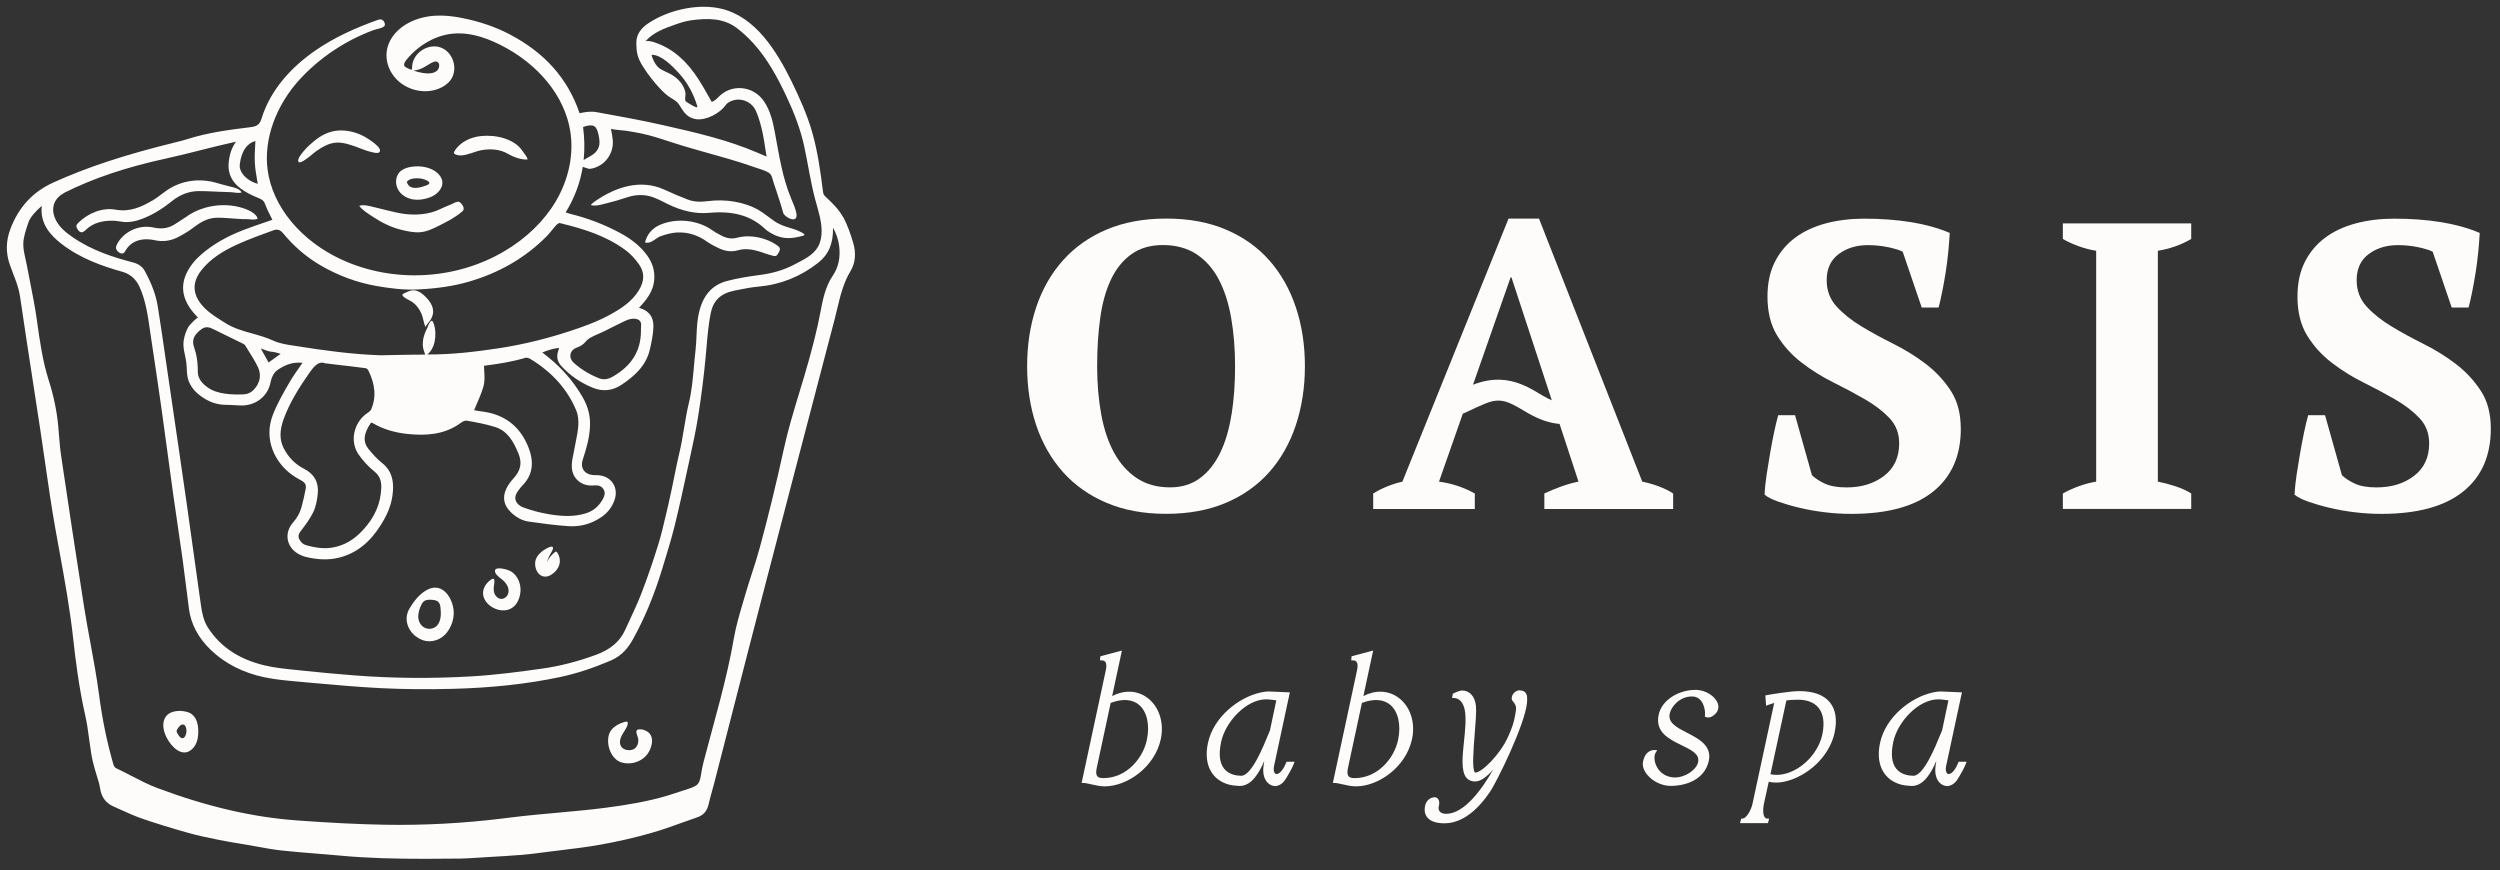
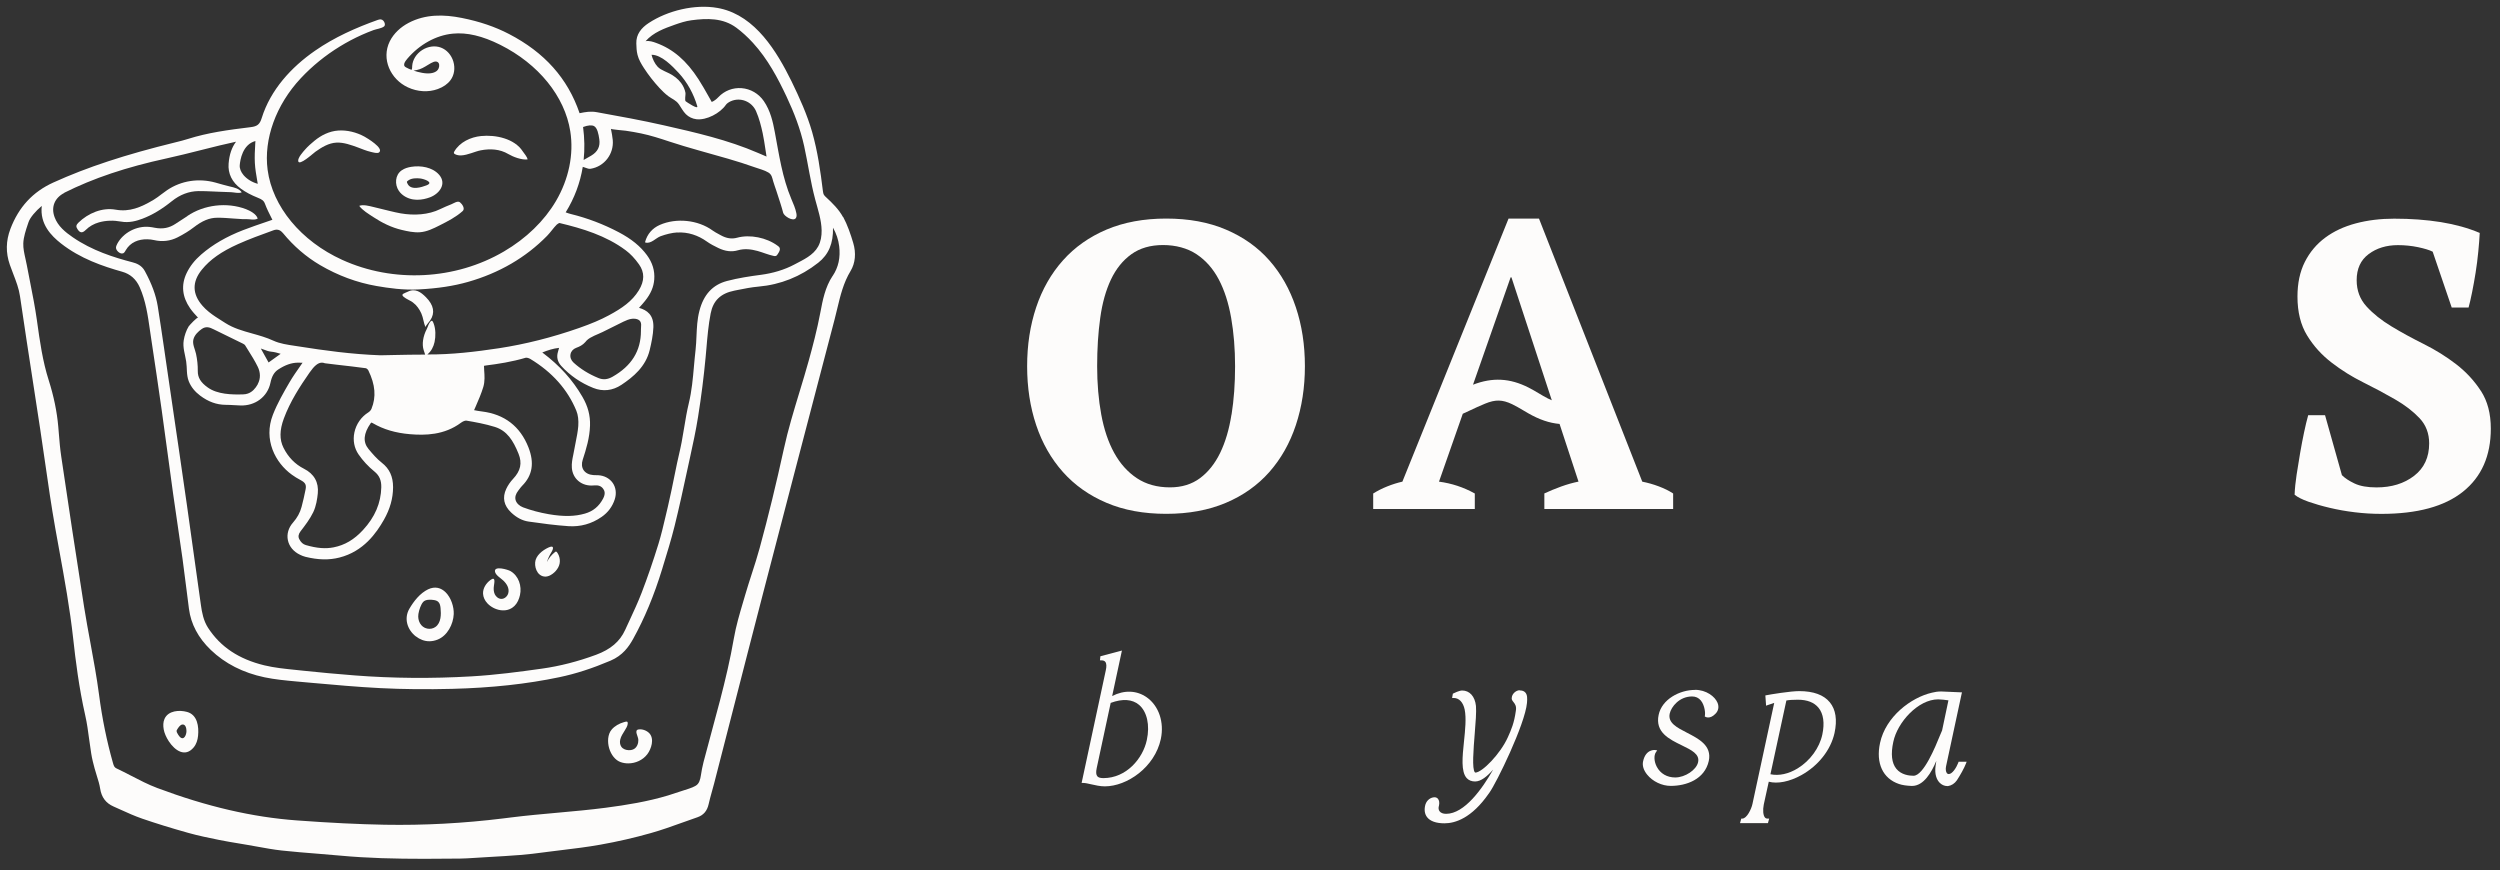
<svg xmlns="http://www.w3.org/2000/svg" width="227" height="79" viewBox="0 0 227 79" fill="none">
  <rect x="0" y="0" width="227" height="79" fill="#333333" stroke="none" />
  <path d="M104.131 63.321C103.217 62.678 102.084 62.636 100.984 63.2L101.87 59.07L99.915 59.589L99.877 59.961H100.011C100.175 59.961 100.288 60.002 100.359 60.094C100.477 60.236 100.489 60.512 100.401 60.889L98.211 71.092H98.362C98.538 71.092 98.786 71.146 99.071 71.213C99.457 71.301 99.894 71.401 100.317 71.401C102.327 71.401 104.849 69.675 105.403 67.104C105.726 65.578 105.222 64.09 104.123 63.317L104.131 63.321ZM99.579 69.754L100.85 63.823C101.924 63.426 102.814 63.484 103.422 63.998C104.152 64.617 104.425 65.842 104.131 67.196C103.775 68.872 102.273 70.653 100.187 70.653C99.906 70.653 99.73 70.599 99.633 70.481C99.524 70.348 99.503 70.105 99.579 69.754Z" fill="#FDFCFB" />
-   <path d="M116.79 69.24C116.593 69.742 116.236 70.285 115.913 70.285C115.846 70.285 115.795 70.26 115.753 70.205C115.653 70.08 115.623 69.821 115.678 69.574L117.088 63.008L117.121 62.861H116.97C116.84 62.861 116.53 62.845 116.202 62.828C115.821 62.807 115.426 62.786 115.233 62.786C114.939 62.786 114.667 62.824 114.398 62.895C112.485 63.334 110.185 65.085 109.682 67.463C109.288 69.298 109.934 70.69 111.407 71.188C111.709 71.288 112.086 71.347 112.56 71.363C112.569 71.363 112.577 71.363 112.586 71.363C113.643 71.363 114.352 70.147 114.797 69.089C114.784 69.181 114.767 69.282 114.751 69.399L114.734 69.499C114.612 70.343 114.856 70.807 115.082 71.05C115.275 71.259 115.535 71.376 115.8 71.376C115.816 71.376 115.837 71.376 115.854 71.376C116.173 71.33 116.463 71.142 116.668 70.845C116.962 70.398 117.335 69.733 117.486 69.332L117.549 69.165H116.819L116.79 69.244V69.24ZM115.888 63.593L115.313 66.322C115.275 66.398 115.212 66.552 115.12 66.778C114.713 67.781 113.635 70.439 112.716 70.439C112.325 70.439 111.608 70.356 111.159 69.808C110.735 69.29 110.643 68.462 110.882 67.359C111.251 65.582 113.135 63.501 114.956 63.501C114.99 63.501 115.019 63.501 115.053 63.501C115.288 63.509 115.59 63.551 115.795 63.58C115.829 63.584 115.858 63.589 115.888 63.593Z" fill="#FDFCFB" />
-   <path d="M126.944 63.321C126.029 62.678 124.896 62.636 123.797 63.2L124.682 59.07L122.727 59.589L122.689 59.961H122.823C122.987 59.961 123.1 60.002 123.172 60.094C123.289 60.236 123.302 60.512 123.214 60.889L121.023 71.092H121.174C121.351 71.092 121.598 71.146 121.884 71.213C122.27 71.301 122.706 71.401 123.13 71.401C125.14 71.401 127.661 69.675 128.215 67.104C128.538 65.578 128.039 64.09 126.936 63.317L126.944 63.321ZM122.391 69.754L123.663 63.823C124.737 63.426 125.626 63.484 126.235 63.998C126.965 64.617 127.233 65.842 126.944 67.196C126.587 68.872 125.085 70.653 123 70.653C122.719 70.653 122.542 70.599 122.446 70.481C122.337 70.348 122.316 70.105 122.391 69.754Z" fill="#FDFCFB" />
  <path d="M137.995 62.673C137.638 62.673 137.286 63.016 137.269 63.35C137.231 63.505 137.328 63.626 137.42 63.743C137.554 63.911 137.718 64.115 137.638 64.55C137.487 65.654 137.219 66.26 136.917 66.933C136.237 68.454 134.571 70.151 133.959 70.151C133.95 70.151 133.942 70.151 133.921 70.13C133.644 69.834 133.791 68.057 133.904 66.627C133.988 65.608 134.063 64.646 134.017 64.099C133.925 63.233 133.442 62.698 132.763 62.698C132.507 62.698 132.033 62.928 131.978 62.958L131.919 62.987L131.852 63.376H131.999C132.486 63.376 132.855 63.769 132.993 64.429C133.149 65.21 133.04 66.281 132.931 67.317C132.784 68.73 132.645 70.063 133.178 70.653C133.363 70.853 133.619 70.958 133.938 70.958C134.466 70.958 135.029 70.507 135.582 69.875C134.596 71.606 132.981 73.896 131.303 73.896C131.034 73.896 130.824 73.813 130.711 73.662C130.614 73.528 130.593 73.353 130.661 73.14C130.715 72.897 130.682 72.672 130.568 72.534C130.493 72.442 130.388 72.392 130.258 72.392C129.956 72.392 129.565 72.601 129.423 73.065C129.301 73.516 129.356 73.905 129.578 74.197C129.859 74.565 130.405 74.757 131.156 74.757C132.133 74.757 133.627 74.289 135.175 72.061L135.23 71.986C135.876 71.1 138.473 65.771 138.65 63.823C138.683 63.43 138.692 63.087 138.494 62.874C138.381 62.749 138.213 62.69 137.982 62.69L137.995 62.673Z" fill="#FDFCFB" />
  <path d="M153.907 62.644C152.514 62.644 150.899 63.493 150.605 64.91C150.269 66.49 151.562 67.117 152.699 67.672C153.584 68.103 154.348 68.475 154.188 69.202C154.041 69.905 153.009 70.594 152.107 70.594C151.369 70.594 150.76 70.239 150.437 69.624C150.185 69.148 150.156 68.588 150.362 68.295L150.475 68.132L150.278 68.103C150.278 68.103 149.43 67.99 149.191 69.135C149.107 69.512 149.237 69.938 149.56 70.335C150.064 70.958 150.903 71.359 151.7 71.359C153.127 71.359 154.784 70.766 155.157 69.094C155.455 67.702 154.251 67.087 153.194 66.54C152.25 66.055 151.436 65.637 151.608 64.801C151.746 64.17 152.489 63.238 153.643 63.238C153.97 63.238 154.239 63.363 154.44 63.61C154.809 64.065 154.847 64.793 154.809 64.964L154.788 65.047L154.864 65.094C154.864 65.094 155.262 65.323 155.741 64.83C156.026 64.567 156.106 64.195 155.955 63.819C155.724 63.246 154.927 62.636 153.903 62.636L153.907 62.644Z" fill="#FDFCFB" />
  <path d="M163.369 62.753C162.564 62.753 160.73 63.058 160.398 63.125L160.294 63.146L160.361 64.078L160.516 64.019C160.751 63.931 160.944 63.869 161.099 63.823L159.123 72.998C159.026 73.466 158.607 74.327 158.204 74.327H158.107L157.994 74.741H160.528L160.642 74.327H160.478C160.382 74.327 160.31 74.293 160.252 74.222C160.092 74.03 160.05 73.553 160.151 73.048L160.604 70.979C161.397 71.192 162.488 70.979 163.558 70.385C165.102 69.532 166.231 68.099 166.575 66.556C166.831 65.369 166.688 64.429 166.151 63.773C165.597 63.095 164.661 62.753 163.365 62.753H163.369ZM165.467 66.694C165.215 67.898 164.359 69.073 163.239 69.762C162.412 70.272 161.531 70.465 160.755 70.302L162.203 63.605C162.429 63.559 162.765 63.534 163.243 63.534C164.095 63.534 164.724 63.781 165.123 64.266C165.568 64.813 165.689 65.653 165.467 66.694Z" fill="#FDFCFB" />
-   <path d="M177.819 69.24C177.622 69.742 177.261 70.285 176.943 70.285C176.875 70.285 176.825 70.26 176.779 70.205C176.678 70.08 176.649 69.821 176.703 69.574L178.113 63.008L178.147 62.861H177.996C177.866 62.861 177.559 62.845 177.228 62.828C176.846 62.807 176.452 62.786 176.259 62.786C175.965 62.786 175.692 62.824 175.424 62.895C173.51 63.334 171.211 65.085 170.707 67.463C170.313 69.298 170.959 70.69 172.432 71.188C172.734 71.288 173.112 71.347 173.586 71.363C173.594 71.363 173.603 71.363 173.611 71.363C174.668 71.363 175.377 70.147 175.818 69.089C175.805 69.181 175.789 69.282 175.772 69.399L175.755 69.499C175.633 70.343 175.877 70.807 176.099 71.05C176.292 71.259 176.552 71.376 176.817 71.376C176.838 71.376 176.854 71.376 176.875 71.376C177.194 71.33 177.484 71.142 177.689 70.845C177.983 70.398 178.357 69.733 178.508 69.332L178.571 69.165H177.84L177.811 69.244L177.819 69.24ZM176.917 63.593L176.343 66.322C176.305 66.398 176.242 66.552 176.149 66.778C175.742 67.781 174.664 70.439 173.745 70.439C173.355 70.439 172.638 70.356 172.189 69.808C171.765 69.29 171.672 68.462 171.912 67.359C172.281 65.582 174.169 63.501 175.986 63.501C176.019 63.501 176.049 63.501 176.082 63.501C176.317 63.509 176.619 63.551 176.825 63.58C176.859 63.584 176.892 63.589 176.917 63.593Z" fill="#FDFCFB" />
+   <path d="M177.819 69.24C177.622 69.742 177.261 70.285 176.943 70.285C176.875 70.285 176.825 70.26 176.779 70.205C176.678 70.08 176.649 69.821 176.703 69.574L178.113 63.008L178.147 62.861H177.996C177.866 62.861 177.559 62.845 177.228 62.828C176.846 62.807 176.452 62.786 176.259 62.786C175.965 62.786 175.692 62.824 175.424 62.895C173.51 63.334 171.211 65.085 170.707 67.463C170.313 69.298 170.959 70.69 172.432 71.188C172.734 71.288 173.112 71.347 173.586 71.363C173.594 71.363 173.603 71.363 173.611 71.363C174.668 71.363 175.377 70.147 175.818 69.089C175.805 69.181 175.789 69.282 175.772 69.399L175.755 69.499C175.633 70.343 175.877 70.807 176.099 71.05C176.292 71.259 176.552 71.376 176.817 71.376C176.838 71.376 176.854 71.376 176.875 71.376C177.194 71.33 177.484 71.142 177.689 70.845C177.983 70.398 178.357 69.733 178.508 69.332L178.571 69.165H177.84L177.811 69.244L177.819 69.24ZM176.917 63.593L176.343 66.322C176.305 66.398 176.242 66.552 176.149 66.778C175.742 67.781 174.664 70.439 173.745 70.439C173.355 70.439 172.638 70.356 172.189 69.808C171.765 69.29 171.672 68.462 171.912 67.359C172.281 65.582 174.169 63.501 175.986 63.501C176.317 63.509 176.619 63.551 176.825 63.58C176.859 63.584 176.892 63.589 176.917 63.593Z" fill="#FDFCFB" />
  <path d="M115.255 23.642C114.197 22.442 112.88 21.51 111.31 20.845C109.741 20.176 107.933 19.846 105.893 19.846C103.854 19.846 102.046 20.181 100.476 20.845C98.907 21.51 97.585 22.442 96.516 23.642C95.446 24.841 94.636 26.258 94.086 27.901C93.536 29.544 93.264 31.324 93.264 33.251C93.264 35.178 93.536 36.959 94.086 38.601C94.636 40.244 95.446 41.661 96.516 42.861C97.585 44.06 98.907 44.992 100.476 45.657C102.046 46.326 103.85 46.656 105.893 46.656C107.937 46.656 109.741 46.322 111.31 45.657C112.88 44.992 114.193 44.06 115.255 42.861C116.312 41.661 117.118 40.244 117.663 38.601C118.208 36.959 118.485 35.178 118.485 33.251C118.485 31.324 118.213 29.544 117.663 27.901C117.113 26.258 116.312 24.841 115.255 23.642ZM111.818 37.64C111.608 38.986 111.264 40.144 110.79 41.122C110.316 42.096 109.708 42.861 108.961 43.417C108.214 43.972 107.303 44.253 106.233 44.253C105.063 44.253 104.06 43.972 103.225 43.417C102.39 42.861 101.706 42.096 101.169 41.122C100.632 40.148 100.242 38.986 99.994 37.64C99.746 36.294 99.621 34.831 99.621 33.251C99.621 31.671 99.713 30.208 99.902 28.862C100.086 27.516 100.414 26.358 100.875 25.38C101.337 24.407 101.953 23.642 102.726 23.086C103.498 22.53 104.458 22.25 105.604 22.25C106.749 22.25 107.815 22.53 108.65 23.086C109.485 23.642 110.156 24.407 110.668 25.38C111.18 26.354 111.554 27.516 111.789 28.862C112.024 30.208 112.145 31.671 112.145 33.251C112.145 34.831 112.04 36.294 111.826 37.64H111.818Z" fill="#FDFCFB" />
  <path d="M140.227 44.809V46.217H151.921V44.809C151.548 44.562 151.112 44.349 150.612 44.161C150.113 43.972 149.618 43.835 149.118 43.734L139.741 19.85H136.975L127.337 43.734C126.888 43.835 126.435 43.977 125.974 44.161C125.512 44.344 125.084 44.562 124.686 44.809V46.217H133.912V44.809C132.889 44.24 131.806 43.885 130.661 43.734L132.821 37.569C133.035 37.469 133.254 37.373 133.463 37.272C133.912 37.059 134.361 36.85 134.84 36.654C135.788 36.265 136.409 36.277 137.299 36.7C137.647 36.867 137.961 37.055 138.297 37.251C138.452 37.343 138.608 37.435 138.767 37.527C139.77 38.1 140.685 38.413 141.608 38.493L143.328 43.73C142.829 43.83 142.308 43.977 141.759 44.173C141.209 44.374 140.701 44.583 140.227 44.804V44.809ZM137.164 25.184H137.24L140.903 36.344C140.785 36.298 140.668 36.244 140.546 36.181C140.257 36.035 139.992 35.876 139.728 35.717C139.43 35.538 139.128 35.362 138.801 35.195C137.097 34.33 135.519 34.25 133.749 34.931L137.164 25.184Z" fill="#FDFCFB" />
-   <path d="M178.038 38.919C178.038 37.56 177.74 36.419 177.14 35.496C176.54 34.568 175.789 33.761 174.891 33.067C173.993 32.377 173.012 31.767 171.95 31.236C170.888 30.706 169.907 30.171 169.009 29.627C168.111 29.084 167.36 28.486 166.76 27.83C166.16 27.174 165.862 26.379 165.862 25.443C165.862 24.406 166.223 23.616 166.948 23.073C167.674 22.53 168.564 22.258 169.613 22.258C170.238 22.258 170.846 22.321 171.434 22.442C172.021 22.567 172.466 22.701 172.764 22.852L174.493 27.926H176.024C176.125 27.558 176.23 27.094 176.343 26.538C176.456 25.982 176.561 25.389 176.662 24.762C176.763 24.131 176.842 23.495 176.905 22.856C176.968 22.212 177.01 21.643 177.035 21.15C175.991 20.707 174.812 20.377 173.507 20.168C172.198 19.959 170.784 19.855 169.265 19.855C168.018 19.855 166.86 19.997 165.79 20.281C164.72 20.565 163.793 20.996 163.008 21.577C162.224 22.158 161.607 22.893 161.158 23.779C160.709 24.67 160.487 25.719 160.487 26.927C160.487 28.335 160.78 29.514 161.364 30.463C161.947 31.416 162.69 32.235 163.588 32.925C164.485 33.615 165.442 34.217 166.466 34.722C167.486 35.228 168.446 35.742 169.344 36.261C170.242 36.779 170.981 37.347 171.568 37.966C172.151 38.585 172.445 39.349 172.445 40.261C172.445 41.519 171.992 42.501 171.081 43.203C170.171 43.906 169.034 44.257 167.662 44.257C166.839 44.257 166.181 44.14 165.681 43.906C165.182 43.672 164.796 43.417 164.523 43.145L162.992 37.703H161.46C161.334 38.146 161.213 38.668 161.087 39.258C160.961 39.851 160.843 40.474 160.73 41.126C160.617 41.782 160.512 42.434 160.411 43.09C160.31 43.747 160.248 44.357 160.227 44.921C160.499 45.143 160.919 45.356 161.477 45.553C162.039 45.749 162.677 45.937 163.403 46.108C164.125 46.28 164.888 46.418 165.698 46.514C166.508 46.614 167.309 46.66 168.107 46.66C171.371 46.66 173.842 45.987 175.521 44.641C177.203 43.295 178.043 41.389 178.043 38.919H178.038Z" fill="#FDFCFB" />
-   <path d="M187.307 21.698C187.73 21.944 188.213 22.166 188.763 22.362C189.308 22.559 189.833 22.697 190.332 22.768V43.73C189.308 43.906 188.301 44.261 187.307 44.804V46.213H198.963V44.804C198.514 44.532 198.023 44.311 197.486 44.14C196.949 43.964 196.433 43.83 195.933 43.73V22.768C196.433 22.692 196.949 22.563 197.486 22.379C198.019 22.195 198.514 21.965 198.963 21.694V20.285H187.307V21.694V21.698Z" fill="#FDFCFB" />
  <path d="M225.263 35.496C224.663 34.568 223.912 33.761 223.014 33.067C222.116 32.377 221.135 31.767 220.073 31.236C219.011 30.706 218.03 30.171 217.132 29.627C216.234 29.084 215.483 28.486 214.883 27.83C214.283 27.174 213.985 26.379 213.985 25.443C213.985 24.406 214.346 23.616 215.072 23.073C215.797 22.53 216.687 22.258 217.736 22.258C218.361 22.258 218.97 22.321 219.557 22.442C220.144 22.567 220.589 22.701 220.887 22.852L222.616 27.926H224.147C224.248 27.558 224.353 27.094 224.466 26.538C224.579 25.982 224.684 25.389 224.785 24.762C224.886 24.131 224.966 23.495 225.028 22.856C225.091 22.212 225.133 21.643 225.159 21.15C224.114 20.707 222.935 20.377 221.63 20.168C220.321 19.959 218.907 19.855 217.388 19.855C216.141 19.855 214.983 19.997 213.913 20.281C212.843 20.565 211.916 20.996 211.132 21.577C210.347 22.158 209.73 22.893 209.281 23.779C208.832 24.67 208.61 25.719 208.61 26.927C208.61 28.335 208.903 29.514 209.487 30.463C210.07 31.416 210.813 32.235 211.711 32.925C212.608 33.615 213.565 34.217 214.589 34.722C215.609 35.228 216.569 35.742 217.467 36.261C218.365 36.779 219.104 37.347 219.691 37.966C220.274 38.585 220.568 39.349 220.568 40.261C220.568 41.519 220.115 42.501 219.204 43.203C218.294 43.906 217.157 44.257 215.785 44.257C214.962 44.257 214.304 44.14 213.804 43.906C213.305 43.672 212.919 43.417 212.646 43.145L211.115 37.703H209.583C209.457 38.146 209.336 38.668 209.21 39.258C209.084 39.851 208.966 40.474 208.853 41.126C208.74 41.782 208.635 42.434 208.534 43.09C208.434 43.747 208.371 44.357 208.35 44.921C208.622 45.143 209.042 45.356 209.6 45.553C210.162 45.749 210.8 45.937 211.526 46.108C212.248 46.28 213.011 46.418 213.821 46.514C214.631 46.614 215.432 46.66 216.23 46.66C219.494 46.66 221.965 45.987 223.644 44.641C225.326 43.295 226.166 41.389 226.166 38.919C226.166 37.56 225.868 36.419 225.268 35.496H225.263Z" fill="#FDFCFB" />
  <path d="M76.551 19.717C76.169 19.014 75.586 18.442 75.002 17.902C74.931 17.836 74.856 17.769 74.809 17.685C74.751 17.576 74.734 17.451 74.717 17.33C74.499 15.545 74.239 13.727 73.744 11.996C73.286 10.395 72.598 8.882 71.872 7.386C70.53 4.665 68.604 1.484 65.411 0.773C65.318 0.752 65.23 0.736 65.138 0.719C63.099 0.36 60.623 0.957 58.903 2.09C58.227 2.533 57.753 3.122 57.778 3.938C57.787 4.289 57.799 4.64 57.887 4.982C57.996 5.413 58.227 5.806 58.471 6.182C58.886 6.822 59.36 7.424 59.876 7.984C60.124 8.251 60.388 8.51 60.682 8.732C61.038 8.999 61.383 9.091 61.655 9.488C61.861 9.785 62.02 10.111 62.276 10.366C62.532 10.621 62.876 10.784 63.233 10.826C64.156 10.935 65.394 10.274 65.91 9.518C65.99 9.405 66.157 9.279 66.367 9.187C67.236 8.807 68.255 9.213 68.646 10.086C68.939 10.751 69.116 11.47 69.25 12.088C69.351 12.565 69.426 13.062 69.497 13.539C69.531 13.764 69.565 13.99 69.602 14.216C69.544 14.191 69.485 14.166 69.426 14.141L68.839 13.89C66.078 12.694 63.136 12.03 60.287 11.382C58.278 10.926 56.251 10.558 54.216 10.191C53.624 10.082 53.196 10.165 52.626 10.278C51.547 7.114 49.445 4.761 46.214 3.085C44.951 2.429 43.55 1.952 41.938 1.63C40.294 1.3 38.624 1.275 37.101 2.077C36.383 2.454 35.754 3.026 35.393 3.749C34.596 5.359 35.464 7.202 37.029 7.929C37.906 8.339 38.897 8.397 39.744 8.088C40.252 7.904 40.642 7.633 40.906 7.277C41.246 6.822 41.343 6.195 41.166 5.593C40.99 4.995 40.566 4.519 40.029 4.318C39.496 4.121 38.863 4.205 38.334 4.544C37.806 4.882 37.466 5.421 37.428 5.986C37.419 6.103 37.428 6.236 37.377 6.337C37.206 6.295 37.038 6.207 36.878 6.124C36.828 6.094 36.773 6.065 36.74 6.019C36.685 5.948 36.685 5.848 36.71 5.764C36.757 5.614 36.878 5.459 36.979 5.338C38.091 4.034 39.593 3.206 41.103 3.056C42.396 2.926 43.801 3.26 45.417 4.067C48.9 5.81 51.283 8.749 51.782 11.925C52.114 14.015 51.648 16.264 50.481 18.254C49.42 20.059 47.783 21.648 45.748 22.839C41.339 25.422 35.712 25.711 31.063 23.591C27.328 21.89 24.739 18.755 24.299 15.415C23.934 12.627 25.054 9.526 27.299 7.118C28.344 5.998 29.544 5.028 30.849 4.226C31.495 3.829 32.166 3.474 32.858 3.164C33.203 3.01 33.555 2.867 33.912 2.734C34.172 2.638 34.659 2.579 34.873 2.399C35.015 2.278 34.927 2.019 34.822 1.898C34.68 1.731 34.508 1.735 34.31 1.806C32.313 2.516 30.358 3.39 28.616 4.598C26.439 6.103 24.563 8.159 23.766 10.713C23.585 11.294 23.367 11.47 22.767 11.545C20.715 11.796 18.869 12.046 17.069 12.615C16.717 12.728 16.356 12.82 15.928 12.924C11.35 14.049 7.93 15.173 4.851 16.569C2.975 17.418 1.7 18.801 0.944 20.787C0.533 21.878 0.512 22.944 0.894 24.043C0.99 24.323 1.095 24.599 1.204 24.875C1.469 25.56 1.716 26.204 1.817 26.906C2.203 29.56 2.614 32.21 3.021 34.86C3.231 36.231 3.445 37.602 3.651 38.973C3.802 39.964 3.944 40.959 4.087 41.95C4.372 43.931 4.666 45.979 5.023 47.985C5.136 48.629 5.253 49.268 5.371 49.912C5.854 52.554 6.349 55.283 6.647 57.996C6.856 59.919 7.171 62.448 7.737 64.947C7.901 65.662 8.002 66.414 8.098 67.142C8.157 67.568 8.216 67.994 8.283 68.421C8.358 68.893 8.48 69.365 8.589 69.767C8.648 69.992 8.719 70.218 8.791 70.444C8.917 70.841 9.034 71.221 9.093 71.602C9.214 72.392 9.613 72.927 10.314 73.232C10.524 73.324 10.738 73.42 10.947 73.516C11.581 73.804 12.236 74.101 12.907 74.331C14.145 74.757 15.517 75.184 17.099 75.627C18.001 75.882 18.936 76.07 19.838 76.254L19.918 76.271C20.518 76.392 21.127 76.492 21.731 76.592L22.377 76.701C22.692 76.755 23.006 76.814 23.321 76.868C24.064 77.002 24.828 77.144 25.595 77.228C26.661 77.345 27.744 77.428 28.788 77.512C29.481 77.566 30.173 77.625 30.866 77.688C33.383 77.922 35.892 77.98 38.536 77.98C39.593 77.98 40.671 77.972 41.783 77.959C42.19 77.955 42.602 77.926 43.008 77.901L44.385 77.817C45.333 77.763 46.281 77.709 47.23 77.633C47.981 77.575 48.736 77.479 49.466 77.382L49.718 77.349C50.142 77.295 50.57 77.245 50.998 77.19C52.151 77.052 53.343 76.906 54.51 76.697C56.083 76.417 57.627 76.062 59.096 75.644C60.073 75.368 61.043 75.021 61.983 74.682C62.431 74.523 62.876 74.36 63.329 74.206C63.875 74.018 64.206 73.633 64.341 73.031C64.424 72.647 64.534 72.266 64.638 71.886C64.706 71.639 64.777 71.397 64.84 71.15L66.367 65.206C67.345 61.398 68.318 57.591 69.309 53.783C71.151 46.685 73.009 39.592 74.864 32.503L75.783 28.996C75.863 28.683 75.938 28.369 76.014 28.055C76.307 26.827 76.588 25.669 77.231 24.607C77.663 23.896 77.751 22.985 77.47 22.049C77.239 21.267 76.945 20.415 76.559 19.696L76.551 19.717ZM37.843 6.358C38.208 6.291 38.54 6.09 38.829 5.91C39.282 5.63 39.522 5.513 39.731 5.63C39.841 5.693 39.874 5.814 39.878 5.902C39.895 6.107 39.803 6.333 39.652 6.445C39.375 6.663 38.93 6.721 38.343 6.617C38.074 6.567 37.806 6.5 37.55 6.412L37.843 6.358ZM62.264 9.204C62.15 9.116 62.264 8.59 62.243 8.443C62.184 8.113 62.041 7.8 61.84 7.532C61.563 7.16 61.181 6.872 60.766 6.663C60.627 6.592 60.476 6.529 60.329 6.458C60.103 6.353 59.88 6.236 59.712 6.057C59.448 5.777 59.247 5.342 59.159 4.974C60.057 4.962 61.055 6.007 61.617 6.613C62.41 7.474 62.985 8.527 63.313 9.647C63.409 9.982 62.347 9.267 62.264 9.2V9.204ZM53.939 11.449C54.237 11.616 54.346 12.147 54.417 12.644C54.51 13.305 54.275 13.777 53.683 14.132C53.544 14.216 53.402 14.295 53.23 14.391L52.995 14.525C53.096 13.56 53.079 12.561 52.944 11.532C53.398 11.365 53.737 11.34 53.947 11.453L53.939 11.449ZM25.663 21.125L25.688 21.159C26.661 22.346 27.798 23.328 29.074 24.076C30.689 25.021 32.41 25.66 34.193 25.97C35.305 26.162 36.631 26.354 38.028 26.279C39.765 26.187 41.183 25.97 42.492 25.598C45.325 24.791 47.742 23.387 49.672 21.418C49.831 21.255 49.974 21.075 50.121 20.895C50.263 20.716 50.398 20.548 50.549 20.398C50.628 20.319 50.767 20.252 50.796 20.247C52.861 20.741 55.017 21.384 56.813 22.726C57.237 23.04 57.644 23.47 58.022 24.005C58.538 24.733 58.533 25.502 58.005 26.363C57.396 27.357 56.477 27.989 55.29 28.628C54.539 29.034 53.704 29.389 52.592 29.778C50.137 30.639 47.695 31.253 45.325 31.617C43.172 31.943 40.986 32.202 38.804 32.185C39.152 31.905 39.366 31.487 39.459 31.052C39.568 30.534 39.568 29.886 39.379 29.385C39.295 29.159 39.236 29.017 39.056 29.234C38.909 29.41 38.85 29.681 38.745 29.886C38.401 30.555 38.301 31.266 38.468 31.784L38.603 32.198H38.544C37.625 32.198 36.698 32.215 35.77 32.235C35.359 32.244 34.944 32.252 34.55 32.261C31.91 32.169 29.367 31.809 27.228 31.471L26.787 31.404C26.107 31.303 25.407 31.203 24.828 30.935C24.198 30.643 23.535 30.459 22.893 30.279C22.025 30.037 21.202 29.803 20.468 29.334L20.191 29.159C19.767 28.892 19.36 28.637 18.991 28.34L18.945 28.302C18.748 28.143 18.563 27.968 18.395 27.775C17.451 26.705 17.426 25.598 18.328 24.486C19.079 23.562 20.095 22.847 21.618 22.162C22.616 21.715 23.669 21.33 24.689 20.962L24.823 20.912C25.159 20.789 25.437 20.863 25.658 21.134L25.663 21.125ZM58.08 29.113C58.189 29.226 58.236 29.397 58.21 29.627C58.202 29.723 58.198 29.819 58.198 29.916V30.041C58.198 31.859 57.35 33.226 55.613 34.212C55.168 34.463 54.761 34.501 54.333 34.325C53.452 33.962 52.714 33.502 52.084 32.929C51.853 32.72 51.749 32.44 51.803 32.16C51.853 31.897 52.047 31.684 52.319 31.583C52.634 31.471 52.915 31.324 53.138 31.069C53.184 31.015 53.226 30.96 53.276 30.91C53.62 30.568 54.283 30.363 54.719 30.145C55.349 29.828 55.978 29.514 56.612 29.205C56.838 29.096 57.136 28.967 57.405 28.942C57.451 28.937 57.493 28.937 57.535 28.937C57.77 28.937 57.963 29 58.076 29.113H58.08ZM51.925 42.489C51.963 42.969 52.177 43.392 52.525 43.68C52.894 43.989 53.393 44.131 53.922 44.077C54.321 44.039 54.568 44.123 54.753 44.361C54.887 44.537 55.009 44.796 54.766 45.264C54.396 45.971 53.859 46.418 53.121 46.631C52.189 46.903 51.174 46.919 49.831 46.69C49.005 46.547 48.22 46.338 47.494 46.067C47.158 45.941 46.898 45.691 46.818 45.41C46.743 45.143 46.823 44.85 47.062 44.545L47.158 44.42C47.238 44.311 47.318 44.202 47.41 44.111C48.35 43.17 48.535 42.029 47.981 40.616C47.23 38.71 45.807 37.611 43.751 37.36C43.512 37.331 43.277 37.289 43.046 37.243C43.097 37.122 43.147 37.005 43.202 36.888C43.462 36.29 43.705 35.73 43.885 35.132C44.036 34.635 43.999 34.079 43.961 33.594V33.527C43.948 33.447 43.94 33.297 43.944 33.218C43.974 33.209 44.032 33.197 44.133 33.184C45.207 33.05 46.474 32.858 47.737 32.482C47.8 32.465 47.998 32.499 48.157 32.595C50.142 33.794 51.543 35.374 52.332 37.293C52.487 37.665 52.546 38.158 52.508 38.681C52.47 39.166 52.374 39.642 52.273 40.148C52.219 40.411 52.168 40.67 52.122 40.934C52.101 41.055 52.076 41.18 52.051 41.302C51.971 41.686 51.891 42.079 51.925 42.484V42.489ZM32.556 41.26C32.947 41.828 33.446 42.367 34 42.815C34.445 43.174 34.633 43.617 34.621 44.244C34.587 45.682 34.046 46.949 32.963 48.123C32.154 49.001 31.306 49.498 30.291 49.699C29.552 49.845 28.776 49.783 27.773 49.494C27.513 49.419 27.324 49.248 27.169 48.947C27.057 48.727 27.098 48.491 27.291 48.24C27.71 47.697 28.138 47.137 28.444 46.505C28.713 45.941 28.805 45.297 28.856 44.8C28.956 43.797 28.52 43.024 27.597 42.56C26.795 42.154 26.17 41.515 25.742 40.658C25.369 39.91 25.381 39.065 25.772 38.004C26.342 36.461 27.236 35.082 28.113 33.824C28.545 33.205 28.881 32.929 29.229 32.929C29.317 32.929 29.41 32.946 29.502 32.984L30.597 33.117C31.512 33.222 32.38 33.318 33.224 33.435C33.274 33.443 33.408 33.548 33.446 33.632C34.08 34.936 34.168 36.043 33.731 37.117C33.685 37.234 33.568 37.368 33.454 37.439C32.804 37.841 32.338 38.509 32.179 39.266C32.028 39.981 32.162 40.687 32.556 41.26ZM25.482 32.127L24.387 32.913L23.682 31.646C23.774 31.675 23.871 31.709 23.976 31.75C24.181 31.83 24.395 31.913 24.639 31.934C24.911 31.959 25.188 32.035 25.478 32.123L25.482 32.127ZM23.409 34.885C23.187 35.282 22.902 35.596 22.507 35.734C22.377 35.78 22.239 35.805 22.083 35.809C21.047 35.843 19.742 35.809 18.869 35.186C18.219 34.727 17.95 34.275 17.959 33.686C17.967 33.163 17.908 32.641 17.799 32.127C17.707 31.704 17.447 31.241 17.564 30.806C17.665 30.417 18.005 30.087 18.328 29.865C18.71 29.606 19.033 29.715 19.419 29.911C19.826 30.116 20.237 30.313 20.648 30.513C21.118 30.743 21.588 30.969 22.058 31.203C22.172 31.257 22.234 31.316 22.251 31.345L22.524 31.784C22.834 32.277 23.153 32.787 23.405 33.305C23.653 33.815 23.678 34.376 23.401 34.881L23.409 34.885ZM23.191 12.803C23.187 12.903 23.178 13.004 23.174 13.1C23.141 13.652 23.111 14.22 23.141 14.789C23.17 15.336 23.262 15.867 23.359 16.427C23.376 16.515 23.388 16.603 23.405 16.69C22.906 16.557 22.436 16.276 22.121 15.909C21.869 15.612 21.744 15.29 21.769 14.998C21.806 14.534 22.016 13.117 23.195 12.803H23.191ZM5.812 17.514C8.484 16.176 11.455 15.181 15.156 14.375C16.18 14.153 17.208 13.89 18.206 13.639C18.781 13.493 19.36 13.346 19.935 13.209C20.422 13.091 20.913 12.983 21.433 12.866C21.043 13.388 20.825 14.028 20.758 14.851C20.682 15.758 21.072 16.557 21.895 17.15C22.306 17.447 22.805 17.714 23.422 17.961C23.779 18.103 23.955 18.216 24.064 18.517C24.227 18.956 24.442 19.378 24.647 19.784C24.677 19.838 24.706 19.896 24.735 19.955C24.555 20.017 24.37 20.08 24.19 20.143C23.497 20.377 22.784 20.624 22.088 20.891C20.564 21.48 19.318 22.204 18.278 23.102C17.678 23.621 17.241 24.177 16.943 24.803C16.431 25.878 16.541 26.952 17.262 27.993C17.468 28.29 17.715 28.557 17.955 28.816C17.967 28.829 17.98 28.841 17.992 28.854C17.908 28.762 17.187 29.552 17.132 29.636C16.91 29.999 16.75 30.471 16.683 30.894C16.574 31.55 16.809 32.185 16.906 32.825C16.998 33.422 16.914 34.033 17.136 34.61C17.342 35.14 17.72 35.584 18.173 35.922C18.907 36.474 19.658 36.75 20.472 36.758C20.753 36.758 21.034 36.775 21.32 36.791C21.488 36.8 21.655 36.808 21.823 36.816C23.17 36.867 24.29 36.026 24.555 34.764C24.681 34.158 24.895 33.794 25.26 33.552C25.893 33.138 26.46 32.938 27.039 32.929C27.181 32.929 27.324 32.929 27.471 32.938C27.421 33.009 27.37 33.084 27.32 33.155C26.947 33.69 26.59 34.192 26.275 34.735C25.767 35.609 25.193 36.599 24.781 37.653C23.892 39.922 25.004 42.025 26.502 43.103C26.737 43.275 27.001 43.438 27.307 43.6C27.727 43.826 27.828 44.023 27.748 44.437C27.643 44.971 27.521 45.507 27.383 46.025C27.244 46.551 26.988 47.016 26.602 47.454C26.191 47.918 26.023 48.504 26.141 49.055C26.258 49.62 26.661 50.1 27.249 50.376C27.383 50.439 27.551 50.518 27.735 50.56C28.893 50.844 29.875 50.865 30.815 50.627C33.01 50.071 34.172 48.403 34.86 47.195C35.414 46.217 35.687 45.252 35.691 44.24C35.691 43.27 35.368 42.56 34.663 42.012C34.214 41.661 33.824 41.205 33.463 40.771C32.938 40.135 33.001 39.366 33.66 38.426C33.694 38.38 33.715 38.371 33.715 38.371C33.723 38.367 33.769 38.376 33.853 38.426C34.818 38.99 35.922 39.316 37.231 39.425C38.586 39.538 40.336 39.521 41.863 38.38C42.039 38.25 42.253 38.175 42.341 38.192C43.139 38.325 44.062 38.493 44.934 38.764C46.038 39.111 46.592 39.989 47.083 41.201C47.427 42.054 47.272 42.76 46.579 43.492C46.336 43.751 46.126 44.056 45.971 44.382C45.593 45.176 45.744 45.904 46.416 46.539C46.907 47.003 47.439 47.279 47.993 47.358C49.214 47.534 50.406 47.693 51.618 47.776C52.705 47.847 53.721 47.567 54.627 46.936C55.206 46.535 55.609 45.996 55.823 45.331C55.991 44.804 55.924 44.261 55.634 43.847C55.344 43.433 54.862 43.178 54.308 43.149C54.237 43.149 54.17 43.145 54.098 43.145C54.019 43.145 53.943 43.145 53.863 43.136C53.477 43.107 53.167 42.948 52.991 42.689C52.823 42.434 52.793 42.1 52.911 41.745C53.226 40.783 53.54 39.751 53.574 38.643C53.603 37.724 53.385 36.892 52.886 36.035C52 34.501 50.821 33.197 49.29 32.043C49.273 32.031 49.256 32.018 49.239 32.005C49.747 31.801 50.234 31.642 50.763 31.587C50.733 31.704 50.704 31.813 50.67 31.922C50.515 32.407 50.616 32.85 50.964 33.23C51.761 34.104 52.739 34.773 53.868 35.224C54.745 35.575 55.63 35.475 56.431 34.94C57.497 34.229 58.634 33.293 58.995 31.776C59.15 31.123 59.301 30.425 59.327 29.715C59.364 28.603 58.76 28.16 58.022 27.951C58.215 27.742 58.399 27.537 58.571 27.32C59.092 26.672 59.356 26.053 59.406 25.368C59.465 24.578 59.247 23.859 58.743 23.169C58.143 22.354 57.333 21.694 56.184 21.088C54.795 20.356 53.331 19.8 51.828 19.432C51.673 19.395 51.522 19.34 51.363 19.282C52.16 17.994 52.676 16.615 52.915 15.152L53.016 15.181C53.087 15.202 53.146 15.227 53.196 15.244C53.331 15.294 53.469 15.349 53.633 15.323C54.875 15.123 55.752 13.978 55.638 12.715C55.609 12.381 55.542 12.059 55.475 11.716C55.475 11.708 55.475 11.7 55.47 11.695C55.483 11.754 56.691 11.85 56.822 11.871C57.283 11.938 57.745 12.017 58.202 12.113C59.083 12.297 59.914 12.565 60.766 12.849C62.532 13.434 64.336 13.894 66.12 14.416C66.938 14.655 67.752 14.91 68.558 15.198C68.944 15.336 69.413 15.449 69.766 15.662C70.081 15.85 70.114 16.143 70.207 16.465C70.29 16.749 70.395 17.029 70.488 17.309C70.76 18.141 71.02 18.931 71.109 19.315C71.18 19.62 72.019 20.151 72.263 19.804C72.351 19.679 72.338 19.512 72.309 19.361C72.225 18.914 72.032 18.496 71.856 18.074C71.029 16.109 70.744 14.074 70.353 11.996C70.177 11.052 69.955 10.057 69.355 9.179C68.885 8.498 68.15 8.067 67.337 8.005C66.548 7.942 65.78 8.239 65.234 8.815C65.033 9.029 64.832 9.175 64.626 9.258C64.534 9.095 64.441 8.937 64.353 8.774C64.059 8.251 63.753 7.708 63.422 7.194C62.327 5.501 61.118 4.456 59.574 3.896C59.322 3.804 58.961 3.674 58.617 3.741C59.331 2.934 60.321 2.583 61.282 2.24C61.731 2.082 62.264 1.906 62.788 1.839C64.181 1.655 65.637 1.609 66.867 2.521C67.374 2.897 67.878 3.356 68.365 3.887C69.72 5.367 70.635 7.114 71.423 8.782C72.107 10.237 72.669 11.691 73.018 13.267C73.37 14.876 73.593 16.515 74.021 18.111C74.268 19.04 74.587 19.963 74.604 20.92C74.612 21.422 74.532 21.94 74.289 22.379C73.84 23.194 72.942 23.583 72.162 24.001C71.222 24.507 70.144 24.816 69.086 24.954C68.096 25.084 67.039 25.242 66.006 25.514C64.706 25.861 63.888 26.747 63.506 28.227C63.304 29 63.275 29.769 63.241 30.513C63.224 30.931 63.203 31.362 63.157 31.78C63.099 32.273 63.057 32.766 63.011 33.26C62.914 34.359 62.813 35.496 62.549 36.587C62.368 37.339 62.238 38.108 62.117 38.856C62.045 39.287 61.974 39.717 61.894 40.144C61.823 40.524 61.735 40.9 61.651 41.276C61.592 41.532 61.533 41.786 61.479 42.041C61.387 42.468 61.303 42.894 61.215 43.325C61.143 43.68 61.068 44.039 60.996 44.395L60.955 44.587C60.858 45.055 60.757 45.527 60.644 45.996C60.573 46.292 60.501 46.589 60.434 46.886C60.241 47.714 60.04 48.566 59.788 49.386C59.31 50.936 58.798 52.424 58.265 53.812C57.929 54.686 57.526 55.551 57.136 56.391C57.01 56.663 56.884 56.934 56.759 57.206C56.28 58.255 55.441 58.966 54.123 59.455C52.483 60.061 50.834 60.483 49.231 60.709C47.175 61.001 44.976 61.29 42.807 61.415C39.22 61.624 35.649 61.595 32.196 61.327C30.593 61.202 28.998 61.056 27.463 60.893L26.829 60.826C25.889 60.73 24.916 60.634 24.001 60.412C21.689 59.852 20.019 58.74 18.895 57.01C18.471 56.358 18.336 55.605 18.244 54.949C18.001 53.26 17.77 51.576 17.535 49.887C17.35 48.545 17.162 47.204 16.973 45.866C16.725 44.102 16.465 42.338 16.209 40.578L16.012 39.241C15.701 37.109 15.391 34.977 15.076 32.846L14.892 31.575C14.707 30.313 14.522 29.05 14.321 27.792C14.157 26.793 13.784 25.777 13.146 24.603C12.865 24.085 12.378 23.905 12.034 23.817C10.335 23.374 8.363 22.755 6.605 21.543C5.925 21.075 5.253 20.532 4.956 19.717C4.616 18.801 4.96 17.957 5.854 17.51L5.812 17.514ZM75.603 25.05C74.919 26.074 74.696 27.278 74.495 28.34C74.197 29.928 73.777 31.504 73.446 32.703C73.181 33.665 72.883 34.639 72.598 35.579C72.086 37.268 71.553 39.011 71.172 40.767C70.479 43.935 69.766 46.873 68.981 49.749C68.767 50.539 68.511 51.337 68.26 52.107C68.058 52.734 67.857 53.356 67.672 53.992L67.471 54.673C67.156 55.739 66.829 56.842 66.636 57.959C65.981 61.754 64.848 65.478 63.879 69.202C63.77 69.616 63.703 70.013 63.636 70.431C63.581 70.77 63.497 71.146 63.182 71.338C62.826 71.556 62.331 71.673 61.936 71.811C61.517 71.957 61.093 72.095 60.669 72.224C58.806 72.784 56.91 73.094 54.984 73.345C52.122 73.717 49.235 73.867 46.378 74.227L45.677 74.314C42.09 74.757 38.477 74.95 34.944 74.887C32.552 74.841 30.014 74.72 26.955 74.494C22.931 74.201 18.785 73.24 14.283 71.552C13.465 71.246 12.659 70.828 11.879 70.423C11.447 70.197 11.01 69.976 10.57 69.767C10.393 69.683 10.335 69.558 10.259 69.286C9.693 67.284 9.277 65.252 8.992 63.071C8.786 61.499 8.493 59.915 8.212 58.385C8.014 57.315 7.809 56.207 7.637 55.116C6.894 50.418 6.181 45.636 5.556 41.419C5.455 40.737 5.396 40.031 5.342 39.35L5.291 38.739C5.174 37.389 4.884 35.976 4.427 34.538C3.869 32.795 3.613 30.956 3.365 29.18L3.349 29.063C3.189 27.93 2.967 26.793 2.749 25.694C2.644 25.159 2.539 24.628 2.438 24.093C2.4 23.892 2.358 23.696 2.312 23.495C2.203 23.006 2.098 22.546 2.115 22.099C2.136 21.522 2.341 20.912 2.539 20.323L2.593 20.164C2.728 19.758 3.239 19.157 3.793 18.697C3.6 20.348 4.658 21.414 5.535 22.103C7.293 23.483 9.332 24.177 11.098 24.674C11.831 24.88 12.36 25.348 12.684 26.078C13.234 27.316 13.419 28.616 13.616 29.991C13.649 30.237 13.687 30.484 13.725 30.731C14.094 33.167 14.409 35.303 14.686 37.264C14.875 38.593 15.051 39.922 15.231 41.251C15.395 42.455 15.555 43.655 15.722 44.859C15.857 45.816 15.995 46.769 16.138 47.726C16.285 48.729 16.431 49.732 16.574 50.74C16.704 51.693 16.826 52.646 16.943 53.599C17.015 54.159 17.086 54.723 17.157 55.283C17.338 56.667 18.001 57.917 19.134 59.008C20.43 60.253 22.071 61.089 24.018 61.499C24.958 61.695 25.914 61.787 26.976 61.883L28.381 62.009C30.391 62.188 32.472 62.377 34.524 62.481C36.593 62.586 38.792 62.606 41.053 62.548C44.653 62.456 47.838 62.109 50.788 61.49C52.282 61.177 53.8 60.684 55.441 59.986C56.54 59.517 57.094 58.727 57.489 58.013C58.521 56.153 59.385 54.08 60.124 51.672L60.203 51.409C60.569 50.221 60.946 48.997 61.252 47.768C61.668 46.087 62.041 44.374 62.398 42.71L62.65 41.556C62.914 40.349 63.187 39.095 63.384 37.849C63.678 36.014 63.904 34.204 64.068 32.461C64.093 32.181 64.118 31.901 64.143 31.621C64.231 30.58 64.324 29.502 64.529 28.457C64.756 27.295 65.436 26.639 66.674 26.392L66.984 26.329C67.601 26.204 68.243 26.078 68.868 26.024C70.865 25.849 72.691 25.121 74.298 23.855C75.242 23.111 75.67 22.099 75.636 20.674C75.942 21.213 76.127 21.769 76.198 22.35C76.324 23.382 76.131 24.268 75.607 25.054L75.603 25.05Z" fill="#FDFCFB" />
  <path d="M33.916 18.797C33.542 18.709 32.984 18.546 32.619 18.692C32.909 19.098 33.479 19.432 33.895 19.708C34.688 20.231 35.539 20.653 36.467 20.874C36.987 21 37.591 21.129 38.128 21.088C38.766 21.042 39.362 20.745 39.924 20.461C40.659 20.089 41.401 19.712 42.01 19.165C42.253 18.948 41.972 18.529 41.762 18.366C41.556 18.203 41.183 18.467 40.986 18.546C40.654 18.68 40.315 18.818 39.983 18.981C38.892 19.52 37.57 19.579 36.387 19.374C35.749 19.261 35.128 19.085 34.499 18.939C34.319 18.897 34.121 18.847 33.916 18.797Z" fill="#FDFCFB" />
  <path d="M37.521 18.107C37.651 18.128 37.781 18.137 37.911 18.137C38.301 18.137 38.692 18.049 39.057 17.911C39.892 17.593 40.592 16.69 39.867 15.863C39.267 15.177 38.197 15.01 37.341 15.148C37.034 15.198 36.728 15.286 36.472 15.466C35.868 15.888 35.822 16.749 36.216 17.33C36.51 17.76 37.005 18.028 37.521 18.111V18.107ZM37.097 16.368C37.383 16.168 37.827 16.168 38.159 16.205C38.465 16.239 39.459 16.552 38.721 16.832C38.264 17.008 37.357 17.288 37.038 16.74C36.904 16.502 36.913 16.498 37.093 16.368H37.097Z" fill="#FDFCFB" />
  <path d="M41.88 14.111C42.463 14.086 43.139 13.748 43.642 13.652C44.506 13.484 45.388 13.53 46.16 13.99C46.596 14.249 47.381 14.542 47.905 14.475C47.859 14.216 47.611 13.969 47.469 13.748C46.714 12.573 44.989 12.222 43.684 12.352C42.74 12.444 41.737 12.908 41.25 13.756C41.229 13.798 41.204 13.84 41.213 13.886C41.221 13.944 41.276 13.982 41.33 14.007C41.498 14.09 41.687 14.12 41.884 14.111H41.88Z" fill="#FDFCFB" />
  <path d="M34.427 13.835C34.88 13.455 33.303 12.519 33.08 12.398C32.367 12.013 31.524 11.796 30.71 11.854C29.9 11.909 29.149 12.285 28.532 12.799C28.251 13.033 27.953 13.292 27.705 13.576C27.517 13.79 27.042 14.308 27.076 14.617C27.131 15.131 28.456 13.906 28.641 13.777C29.207 13.376 29.841 12.983 30.554 12.949C31.226 12.92 31.884 13.167 32.518 13.397C32.795 13.497 33.261 13.702 33.697 13.798C33.873 13.835 34.272 13.965 34.427 13.835Z" fill="#FDFCFB" />
-   <path d="M60.325 18.375L60.589 18.509C61.944 19.177 63.161 19.437 64.416 19.324C66.606 19.127 68.213 19.595 69.476 20.795C69.589 20.904 69.728 21.004 69.9 21.108C70.42 21.422 70.966 21.619 71.582 21.619C72.044 21.619 72.505 21.522 72.95 21.393C73.357 21.276 72.279 20.874 72.199 20.845C71.515 20.619 70.907 20.49 70.299 20.072C69.833 19.754 69.405 19.386 68.922 19.098C67.592 18.308 65.817 18.061 64.294 18.262C63.547 18.362 62.96 18.316 62.452 18.12C61.751 17.852 61.034 17.547 60.325 17.221C58.176 16.231 55.898 16.979 54.064 18.254C53.909 18.362 53.758 18.475 53.641 18.622C54.173 18.759 54.698 18.542 55.218 18.421C55.739 18.3 56.251 18.141 56.762 17.974L56.972 17.907C57.795 17.639 58.588 17.648 59.339 17.923C59.674 18.049 59.998 18.208 60.337 18.379L60.325 18.375Z" fill="#FDFCFB" />
  <path d="M17.01 19.625C16.825 19.75 16.64 19.871 16.452 19.988C16.28 20.097 16.108 20.21 15.936 20.323C15.373 20.699 14.777 20.82 14.06 20.682C13.892 20.649 13.724 20.619 13.556 20.603C12.398 20.49 11.182 21.125 10.64 22.149C10.582 22.262 10.531 22.379 10.531 22.505C10.54 22.789 11.018 23.198 11.274 22.935C11.337 22.872 11.379 22.789 11.421 22.714C11.84 21.999 12.575 21.71 13.376 21.727C13.598 21.731 13.8 21.756 13.98 21.798C14.736 21.974 15.461 21.89 16.133 21.547C16.695 21.259 17.173 20.966 17.589 20.645C18.365 20.043 19.02 19.775 19.708 19.771C20.199 19.763 20.736 19.809 21.239 19.846C21.495 19.867 21.755 19.884 22.011 19.896C22.112 19.901 22.213 19.896 22.347 19.896C22.678 19.888 23.098 20.022 23.4 19.846C23.283 19.437 22.704 19.131 22.33 18.989C20.602 18.337 18.524 18.584 17.006 19.616L17.01 19.625Z" fill="#FDFCFB" />
  <path d="M61.499 21.113C62.473 21.054 63.392 21.368 64.176 21.928C64.508 22.166 64.869 22.346 65.213 22.513C65.846 22.822 66.434 22.893 67.004 22.726C67.6 22.555 68.204 22.626 68.792 22.789C69.283 22.927 69.757 23.136 70.256 23.24C70.319 23.253 70.386 23.265 70.449 23.24C70.521 23.215 70.571 23.148 70.613 23.081C70.756 22.864 70.94 22.576 70.689 22.375C70.659 22.35 70.63 22.329 70.6 22.308C69.614 21.577 68.1 21.263 66.929 21.585C66.438 21.719 65.968 21.648 65.448 21.363L65.297 21.28C65.083 21.167 64.886 21.058 64.705 20.929C63.383 19.967 61.411 19.762 59.909 20.423C59.234 20.72 58.776 21.25 58.579 21.957C58.575 21.974 58.571 21.99 58.579 22.003C58.587 22.02 58.608 22.024 58.625 22.028C59.133 22.145 59.548 21.606 59.985 21.447C60.476 21.271 60.983 21.138 61.504 21.104L61.499 21.113Z" fill="#FDFCFB" />
  <path d="M7.775 20.887C8.106 20.557 8.522 20.323 8.975 20.193C9.621 20.009 10.318 19.997 10.976 20.118C11.736 20.26 12.42 20.051 12.932 19.859C13.825 19.52 14.673 19.014 15.605 18.266C16.343 17.673 17.157 17.363 18.021 17.351C18.441 17.346 18.869 17.367 19.284 17.384C19.477 17.392 19.671 17.405 19.863 17.409C20.237 17.422 20.61 17.434 20.984 17.451C21.29 17.464 21.659 17.585 21.949 17.464C21.727 17.125 21.256 17.02 20.887 16.937C20.43 16.832 20.006 16.699 19.557 16.577C18.059 16.164 16.461 16.393 15.172 17.267C15 17.384 14.828 17.514 14.661 17.639C14.426 17.819 14.199 17.99 13.964 18.132C12.785 18.839 11.744 19.261 10.507 19.039C9.273 18.818 7.997 19.361 7.12 20.218C7.032 20.306 6.944 20.406 6.936 20.527C6.932 20.624 6.978 20.711 7.028 20.795C7.259 21.167 7.481 21.18 7.775 20.887Z" fill="#FDFCFB" />
  <path d="M37.75 57.775C38.127 58.071 38.547 58.226 38.983 58.226C39.231 58.226 39.483 58.176 39.735 58.075C40.628 57.72 41.161 56.675 41.199 55.756C41.224 55.091 40.956 54.268 40.461 53.779C40.058 53.382 39.512 53.202 38.862 53.515C38.136 53.866 37.574 54.585 37.175 55.267C36.659 56.148 36.974 57.164 37.742 57.775H37.75ZM37.989 55.764C37.989 55.764 37.993 55.726 37.998 55.71C38.056 55.379 38.211 54.895 38.425 54.656C38.644 54.414 39.097 54.435 39.386 54.481C39.533 54.502 39.684 54.544 39.793 54.648C39.944 54.786 39.982 55.007 40.003 55.212C40.062 55.785 40.058 56.562 39.533 56.93C39.323 57.077 39.059 57.131 38.791 57.077C38.191 56.955 37.905 56.337 37.989 55.772V55.764Z" fill="#FDFCFB" />
  <path d="M46.702 55.032C46.974 54.769 47.13 54.406 47.213 54.038C47.398 53.214 47.096 52.286 46.345 51.852C46.24 51.789 45.858 51.659 45.522 51.617C45.183 51.576 44.885 51.622 44.948 51.918C45.015 52.24 45.476 52.499 45.699 52.713C46.009 53.005 46.269 53.419 46.152 53.862C46.076 54.146 45.808 54.389 45.514 54.38C45.258 54.372 45.032 54.184 44.922 53.95C44.818 53.716 44.809 53.448 44.847 53.197C44.889 52.884 45.019 52.299 44.524 52.671C44.138 52.959 43.836 53.415 43.861 53.912C43.878 54.23 44.025 54.531 44.239 54.765C44.843 55.425 45.997 55.714 46.697 55.032H46.702Z" fill="#FDFCFB" />
  <path d="M49.839 52.295C50.292 52.106 50.716 51.659 50.812 51.174C50.858 50.932 50.833 50.673 50.741 50.443C50.703 50.343 50.648 50.246 50.586 50.159C50.56 50.121 50.523 50.083 50.481 50.083C50.451 50.083 50.426 50.104 50.401 50.121C50.086 50.368 49.83 50.681 49.658 51.036C49.751 50.731 49.885 50.439 50.053 50.167C50.271 49.812 50.338 49.461 49.78 49.724C49.255 49.971 48.639 50.447 48.592 51.07C48.567 51.392 48.647 51.734 48.836 51.998C49.071 52.32 49.469 52.445 49.839 52.29V52.295Z" fill="#FDFCFB" />
  <path d="M37.499 27.47C37.844 27.721 38.087 28.085 38.259 28.465C38.435 28.854 38.46 29.318 38.628 29.69C38.737 29.464 38.926 29.293 39.065 29.088C39.518 28.411 39.388 27.704 38.679 26.99C38.221 26.526 37.701 26.145 37.017 26.492C36.765 26.622 36.333 26.689 36.652 26.952C36.9 27.161 37.235 27.274 37.499 27.466V27.47Z" fill="#FDFCFB" />
  <path d="M57.983 66.231C57.547 66.306 57.954 66.857 57.962 67.183C57.971 67.501 57.845 67.84 57.576 68.003C57.434 68.091 57.261 68.12 57.089 68.116C56.838 68.111 56.578 68.019 56.426 67.819C56.284 67.626 56.263 67.363 56.322 67.133C56.393 66.841 56.569 66.59 56.724 66.335C56.829 66.159 56.98 65.934 56.997 65.725C57.018 65.441 56.867 65.511 56.632 65.578C56.233 65.691 55.822 65.917 55.55 66.231C55.159 66.678 55.155 67.397 55.31 67.936C55.487 68.546 55.881 69.031 56.338 69.194C56.565 69.278 56.804 69.315 57.047 69.315C57.71 69.315 58.369 69.014 58.772 68.488C59.137 68.007 59.435 67.096 58.965 66.586C58.738 66.339 58.323 66.176 57.987 66.235L57.983 66.231Z" fill="#FDFCFB" />
  <path d="M16.982 64.642C16.281 64.45 15.274 64.517 14.938 65.273C14.808 65.566 14.808 65.9 14.863 66.218C14.917 66.544 15.089 66.949 15.332 67.317C15.886 68.153 16.809 68.793 17.581 67.869C17.829 67.576 17.947 67.192 17.984 66.811C18.068 65.98 17.934 64.901 16.982 64.642ZM16.314 66.891C16.222 66.795 16.159 66.682 16.096 66.565C16.063 66.502 16.029 66.439 16.033 66.368C16.033 66.339 16.046 66.31 16.063 66.281C16.071 66.268 16.075 66.255 16.084 66.243C16.172 66.092 16.348 65.817 16.545 65.787C16.86 65.741 16.931 66.147 16.931 66.381C16.931 66.724 16.7 67.292 16.314 66.895V66.891Z" fill="#FDFCFB" />
</svg>